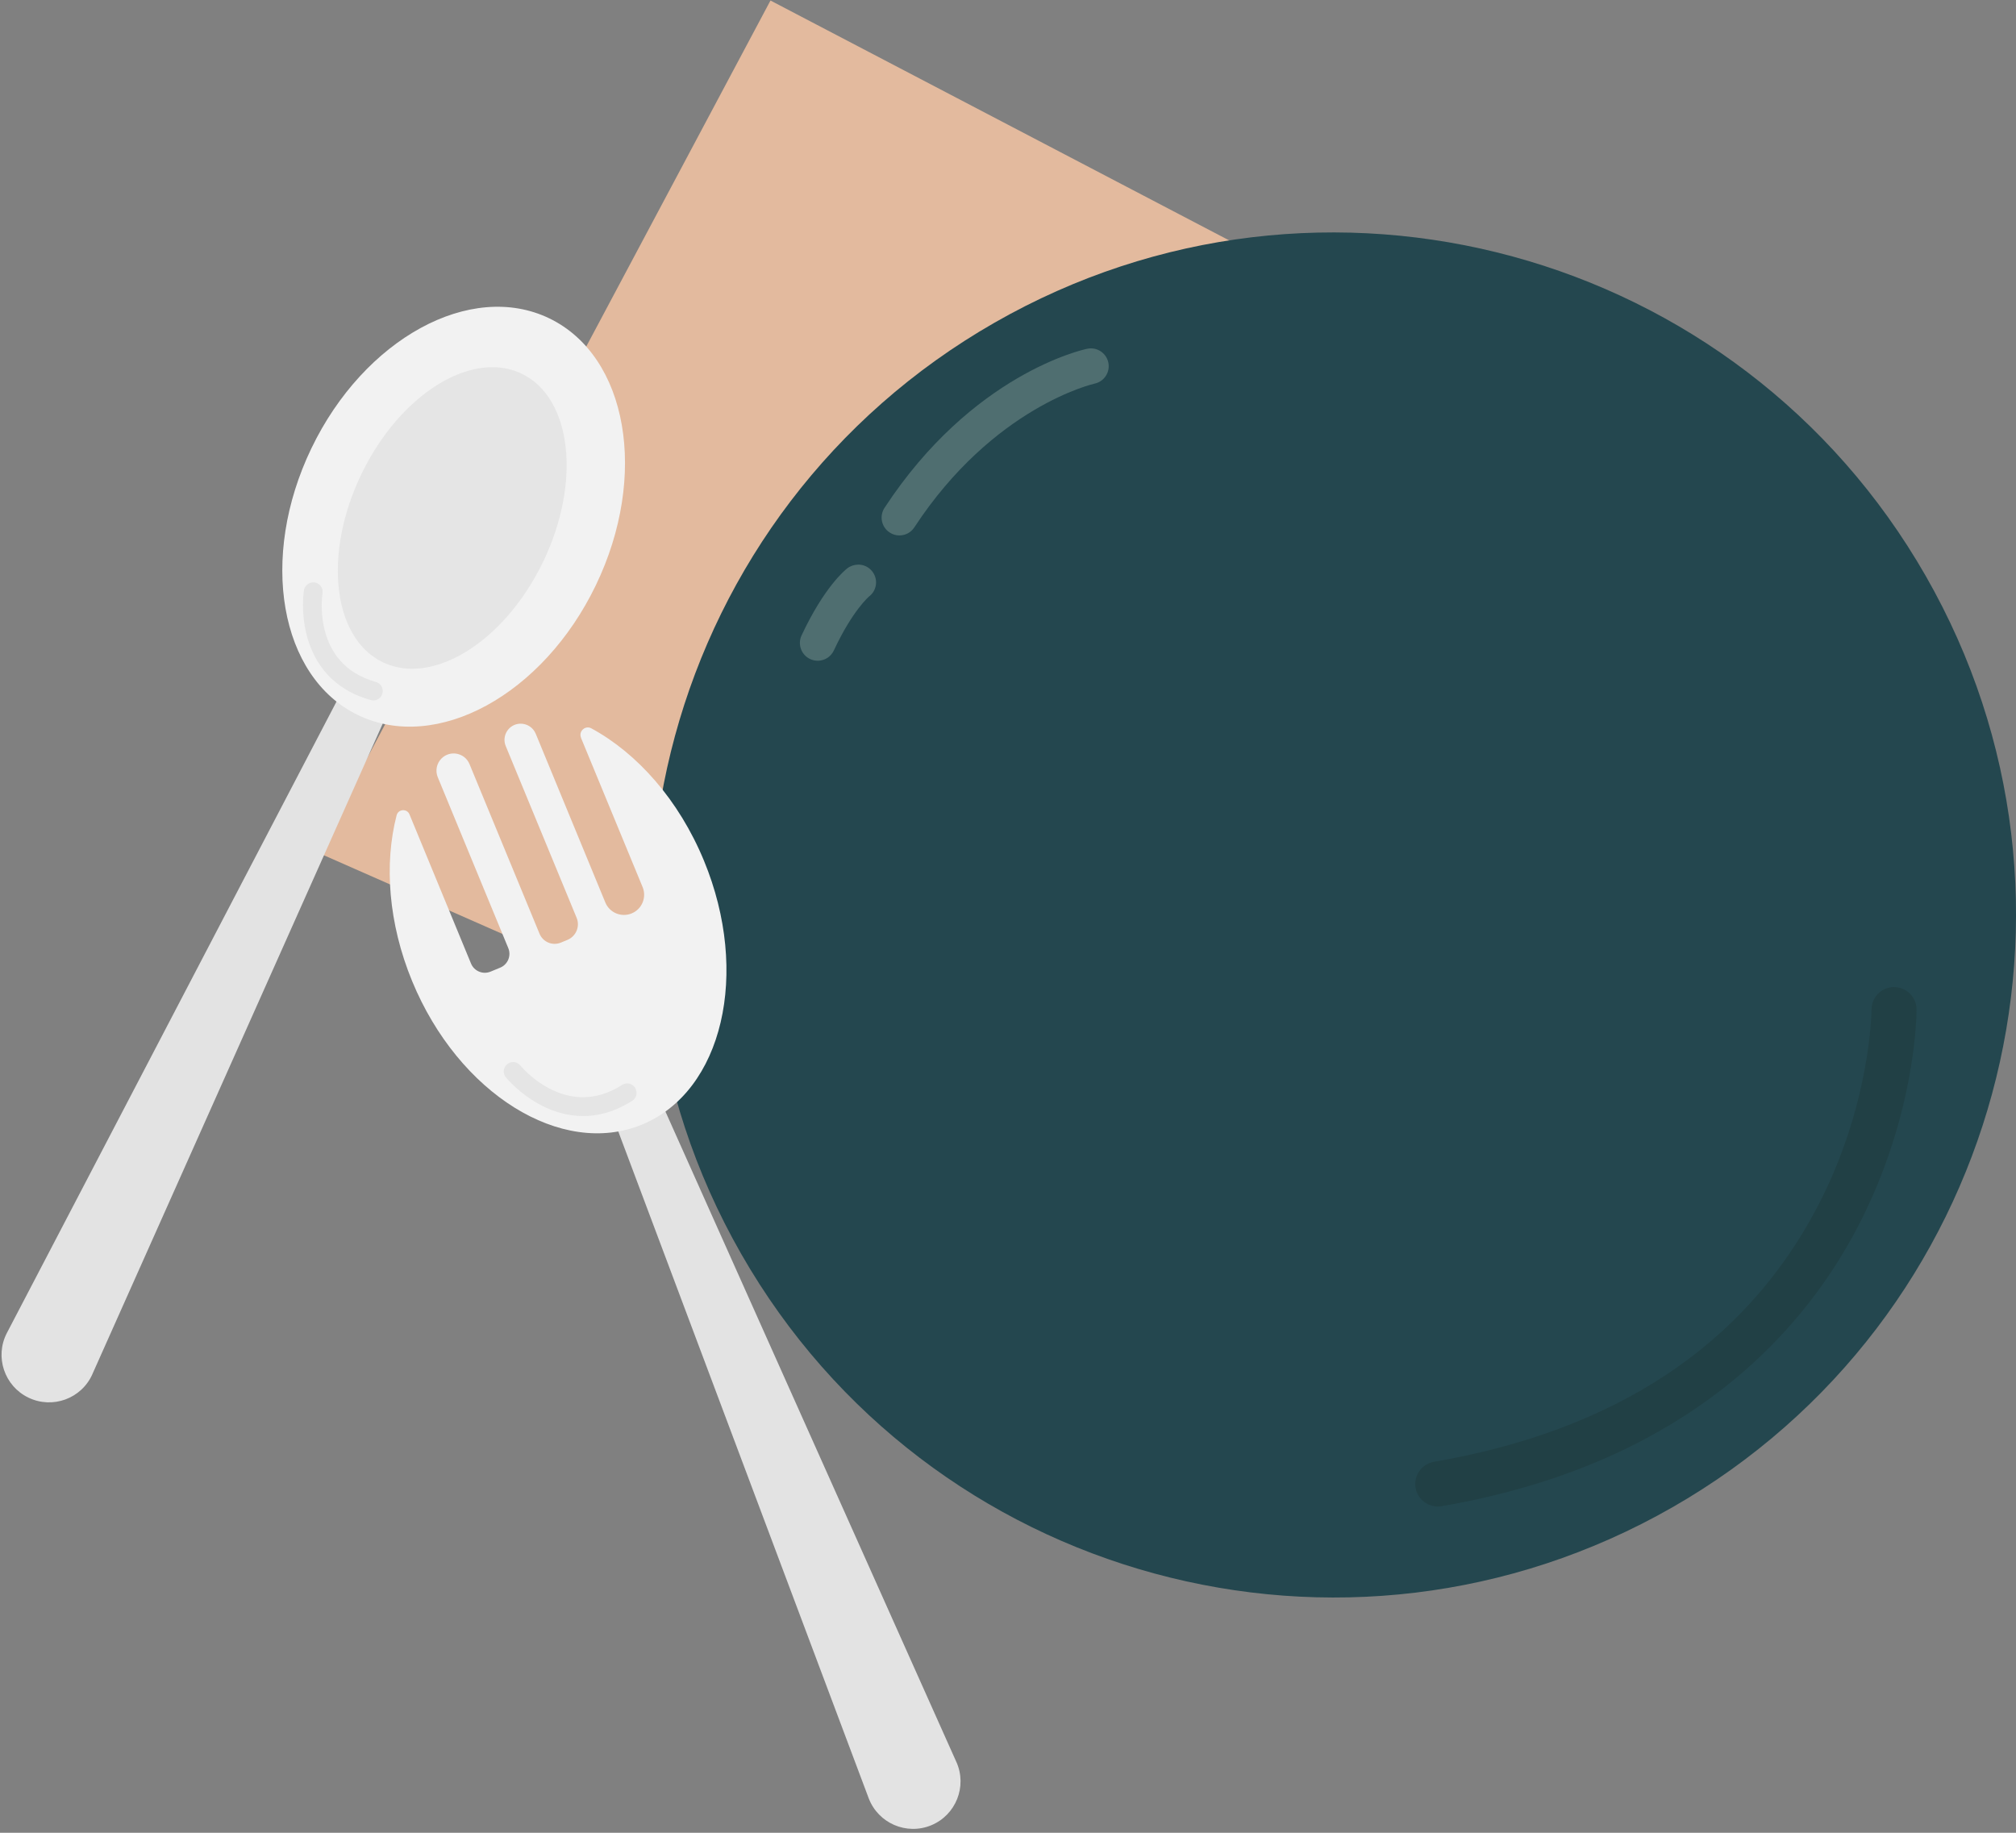
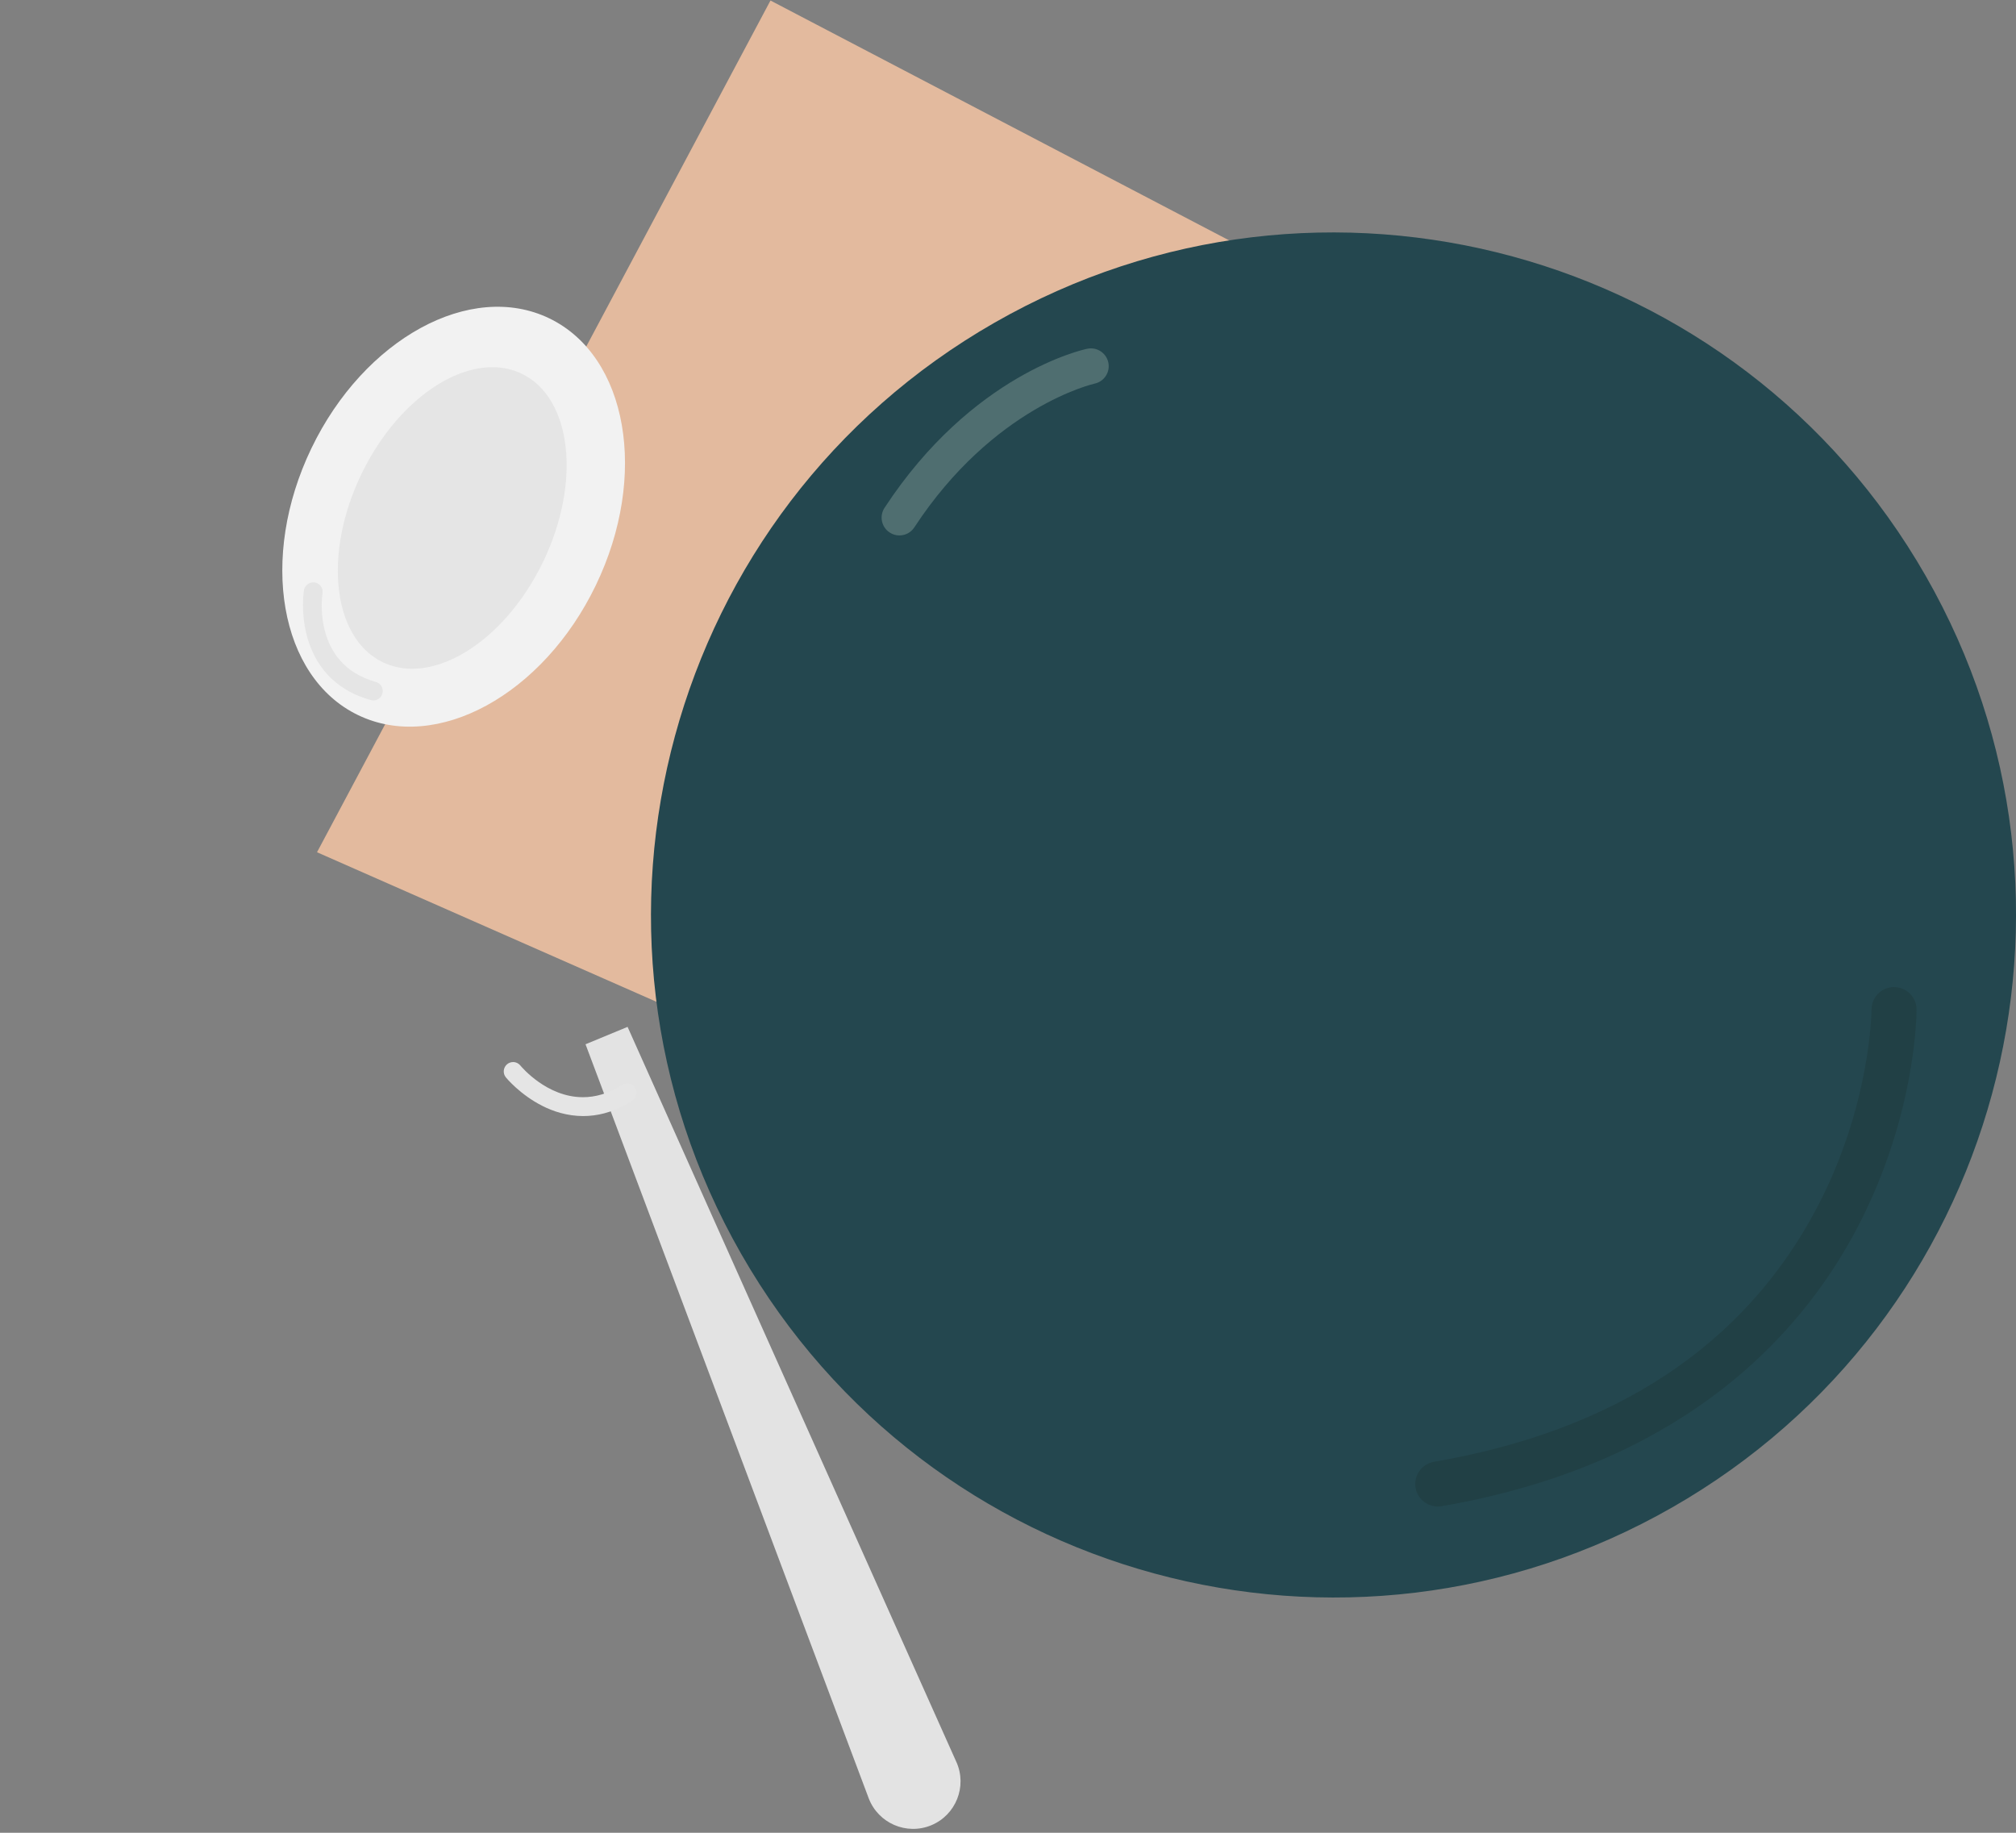
<svg xmlns="http://www.w3.org/2000/svg" id="Calque_1" data-name="Calque 1" version="1.1" viewBox="0 0 385 350">
  <rect x="0" y="0" width="385" height="350" fill="#808080" stroke="none" />
  <defs>
    <style>
      .cls-1 {
        clip-path: url(#clippath);
      }

      .cls-2 {
        fill: none;
      }

      .cls-2, .cls-3, .cls-4, .cls-5, .cls-6, .cls-7, .cls-8, .cls-9 {
        stroke-width: 0px;
      }

      .cls-3 {
        fill: #e3e3e3;
      }

      .cls-4 {
        fill: #4f6e70;
      }

      .cls-5 {
        fill: #214045;
      }

      .cls-6 {
        fill: #e3ba9e;
      }

      .cls-7 {
        fill: #24474f;
      }

      .cls-8 {
        fill: #f2f2f2;
      }

      .cls-9 {
        fill: #e5e5e5;
      }
    </style>
    <clipPath id="clippath">
      <rect class="cls-2" x=".29" y=".1" width="384.71" height="349.15" />
    </clipPath>
  </defs>
  <polygon class="cls-6" points="147.14 .1 60.54 162.75 202.02 225.08 286.16 72.8 147.14 .1" />
  <g class="cls-1">
    <path class="cls-7" d="m141.55 239.46c35.75 62.47 115.37 84.13 177.84 48.38c62.47-35.75 84.13-115.37 48.38-177.84c-35.75-62.47-115.37-84.13-177.84-48.38c-62.47 35.75-84.13 115.37-48.38 177.84" />
    <path class="cls-5" d="m361.72 188.51c2.37 0 4.29 1.92 4.29 4.28c0 .82-.08 20.2-11.31 41.66c-9.66 18.47-29.6 41.72-70.24 51.32c-2.94.7-6 1.32-9.16 1.86c-.25.04-.49.06-.73.06c-2.05 0-3.87-1.48-4.23-3.57c-.4-2.34 1.17-4.56 3.5-4.96c34.68-5.97 59.26-22.25 73.07-48.37c10.35-19.58 10.5-37.74 10.5-37.99c0-2.37 1.91-4.29 4.28-4.3h.01z" />
    <path class="cls-4" d="m208.34 66.53c1.57 0 2.98 1.1 3.32 2.7c.39 1.83-.79 3.64-2.62 4.03c-.19.04-19.32 4.4-34.43 27.45c-.65 1-1.74 1.54-2.85 1.54c-.64 0-1.29-.18-1.86-.56c-1.57-1.03-2.01-3.14-.98-4.71c16.74-25.55 37.83-30.2 38.72-30.38c.23-.05.47-.07.7-.07" />
-     <path class="cls-4" d="m163.9 107.82c1.02 0 2.04.46 2.7 1.33c1.14 1.49.87 3.61-.62 4.75c-.03.03-3.14 2.61-6.74 10.32c-.58 1.24-1.8 1.96-3.08 1.96c-.48 0-.97-.1-1.44-.32c-1.7-.8-2.44-2.82-1.64-4.52c4.34-9.28 8.3-12.47 8.73-12.81c.62-.47 1.36-.7 2.09-.7" />
    <path class="cls-3" d="m182.64 336.48l-62.79-140.38l-8.03 3.32l54.09 144.02c1.83 4.75 7.21 7.07 11.92 5.13c4.72-1.95 6.9-7.42 4.82-12.08" />
-     <path class="cls-8" d="m110.95 140.89l11.77 28.51c.81 1.97-.12 4.22-2.09 5.03c-1.97.81-4.22-.12-5.03-2.09l-13.29-32.22c-.5-1.21-1.7-1.97-3-1.92c-2.15.09-3.55 2.29-2.73 4.27l13.54 32.8c.68 1.65-.11 3.54-1.76 4.22l-1.26.52c-1.59.65-3.4-.1-4.06-1.69l-13.38-32.41c-.9-2.17-3.71-2.72-5.36-1.05c-.93.94-1.2 2.34-.7 3.56l13.47 32.64c.6 1.46-.09 3.13-1.55 3.73l-1.84.76c-1.46.6-3.13-.09-3.73-1.55l-11.75-28.48c-.48-1.16-2.15-1.03-2.46.18c-2.39 9.27-1.59 20.61 2.97 31.67c8.86 21.47 28.52 33.73 43.91 27.38c15.39-6.35 20.68-28.91 11.82-50.38c-4.8-11.63-12.77-20.55-21.51-25.28c-1.16-.63-2.47.56-1.97 1.78" />
    <path class="cls-9" d="m97.99 202.82c-.4 0-.8.13-1.13.4c-.77.63-.88 1.76-.25 2.53c.11.13 2.71 3.28 6.93 5.42c2.08 1.06 4.77 1.96 7.84 1.96c2.58 0 5.44-.64 8.44-2.36c.31-.17.61-.36.92-.56c.84-.53 1.08-1.64.54-2.48c-.34-.54-.92-.83-1.51-.83c-.33 0-.67.09-.97.29c-2.66 1.7-5.18 2.34-7.48 2.34c-6.86 0-11.68-5.73-11.95-6.06c-.36-.43-.87-.66-1.39-.66" />
-     <path class="cls-3" d="m17.64 262.42l62.68-140.43l-7.83-3.77l-71.2 136.38c-2.32 4.53-.45 10.09 4.14 12.3c4.6 2.22 10.13.2 12.21-4.47" />
    <path class="cls-8" d="m113.79 111.76c-10.08 20.93-30.42 32.03-45.41 24.8c-15-7.23-18.98-30.05-8.9-50.97c10.08-20.93 30.42-32.03 45.41-24.8c15 7.23 18.98 30.05 8.9 50.97" />
    <path class="cls-9" d="m59.81 111.22c-.87 0-1.63.63-1.77 1.52c-.03.17-.64 4.2.59 8.77c1.11 4.14 3.95 9.47 11.16 11.87c.33.11.68.22 1.03.31c.16.04.32.07.48.07c.79 0 1.51-.52 1.73-1.32c.27-.96-.29-1.94-1.25-2.21c-12.13-3.37-10.28-16.39-10.19-16.95c.15-.98-.51-1.89-1.5-2.05c-.09-.01-.19-.02-.28-.02" />
    <path class="cls-9" d="m94.02 70.12c-8.78 0-19.02 8.01-25.01 20.43c-7.33 15.21-5.5 31.29 4.08 35.91c1.76.85 3.65 1.25 5.62 1.25c8.78 0 19.02-8.01 25.01-20.43c7.33-15.21 5.5-31.29-4.08-35.91c-1.76-.85-3.65-1.25-5.62-1.25" />
  </g>
</svg>